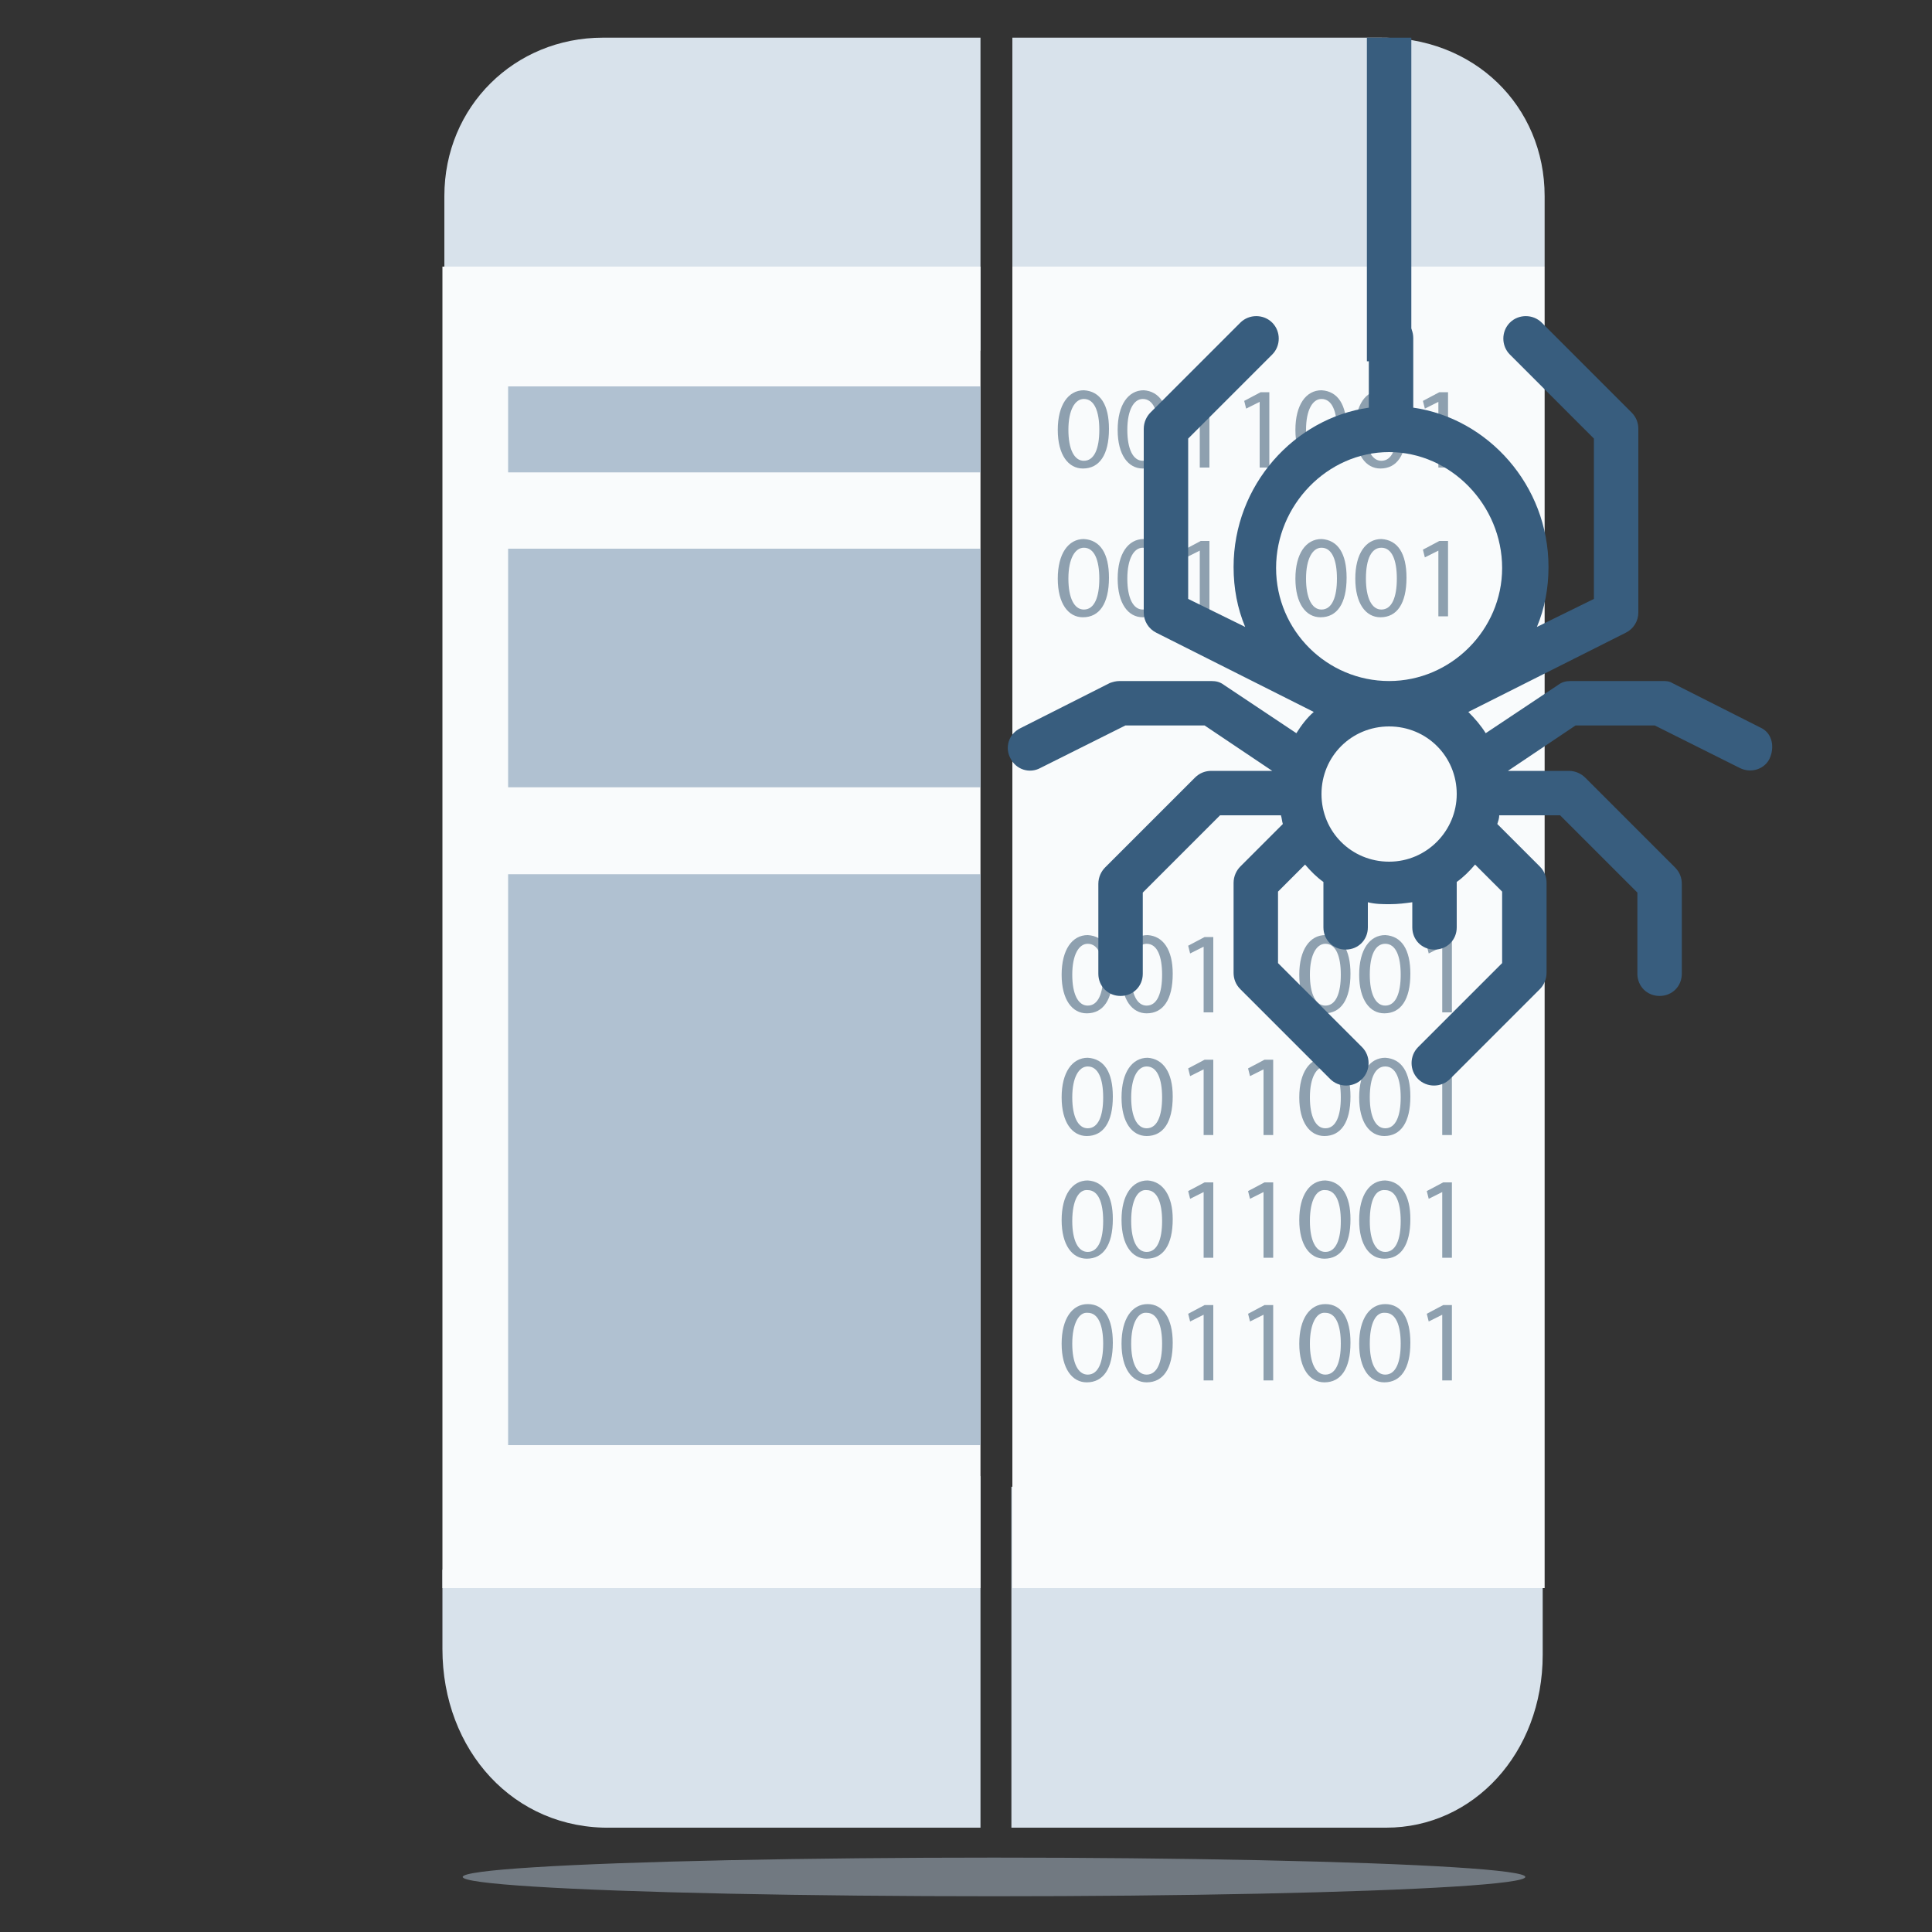
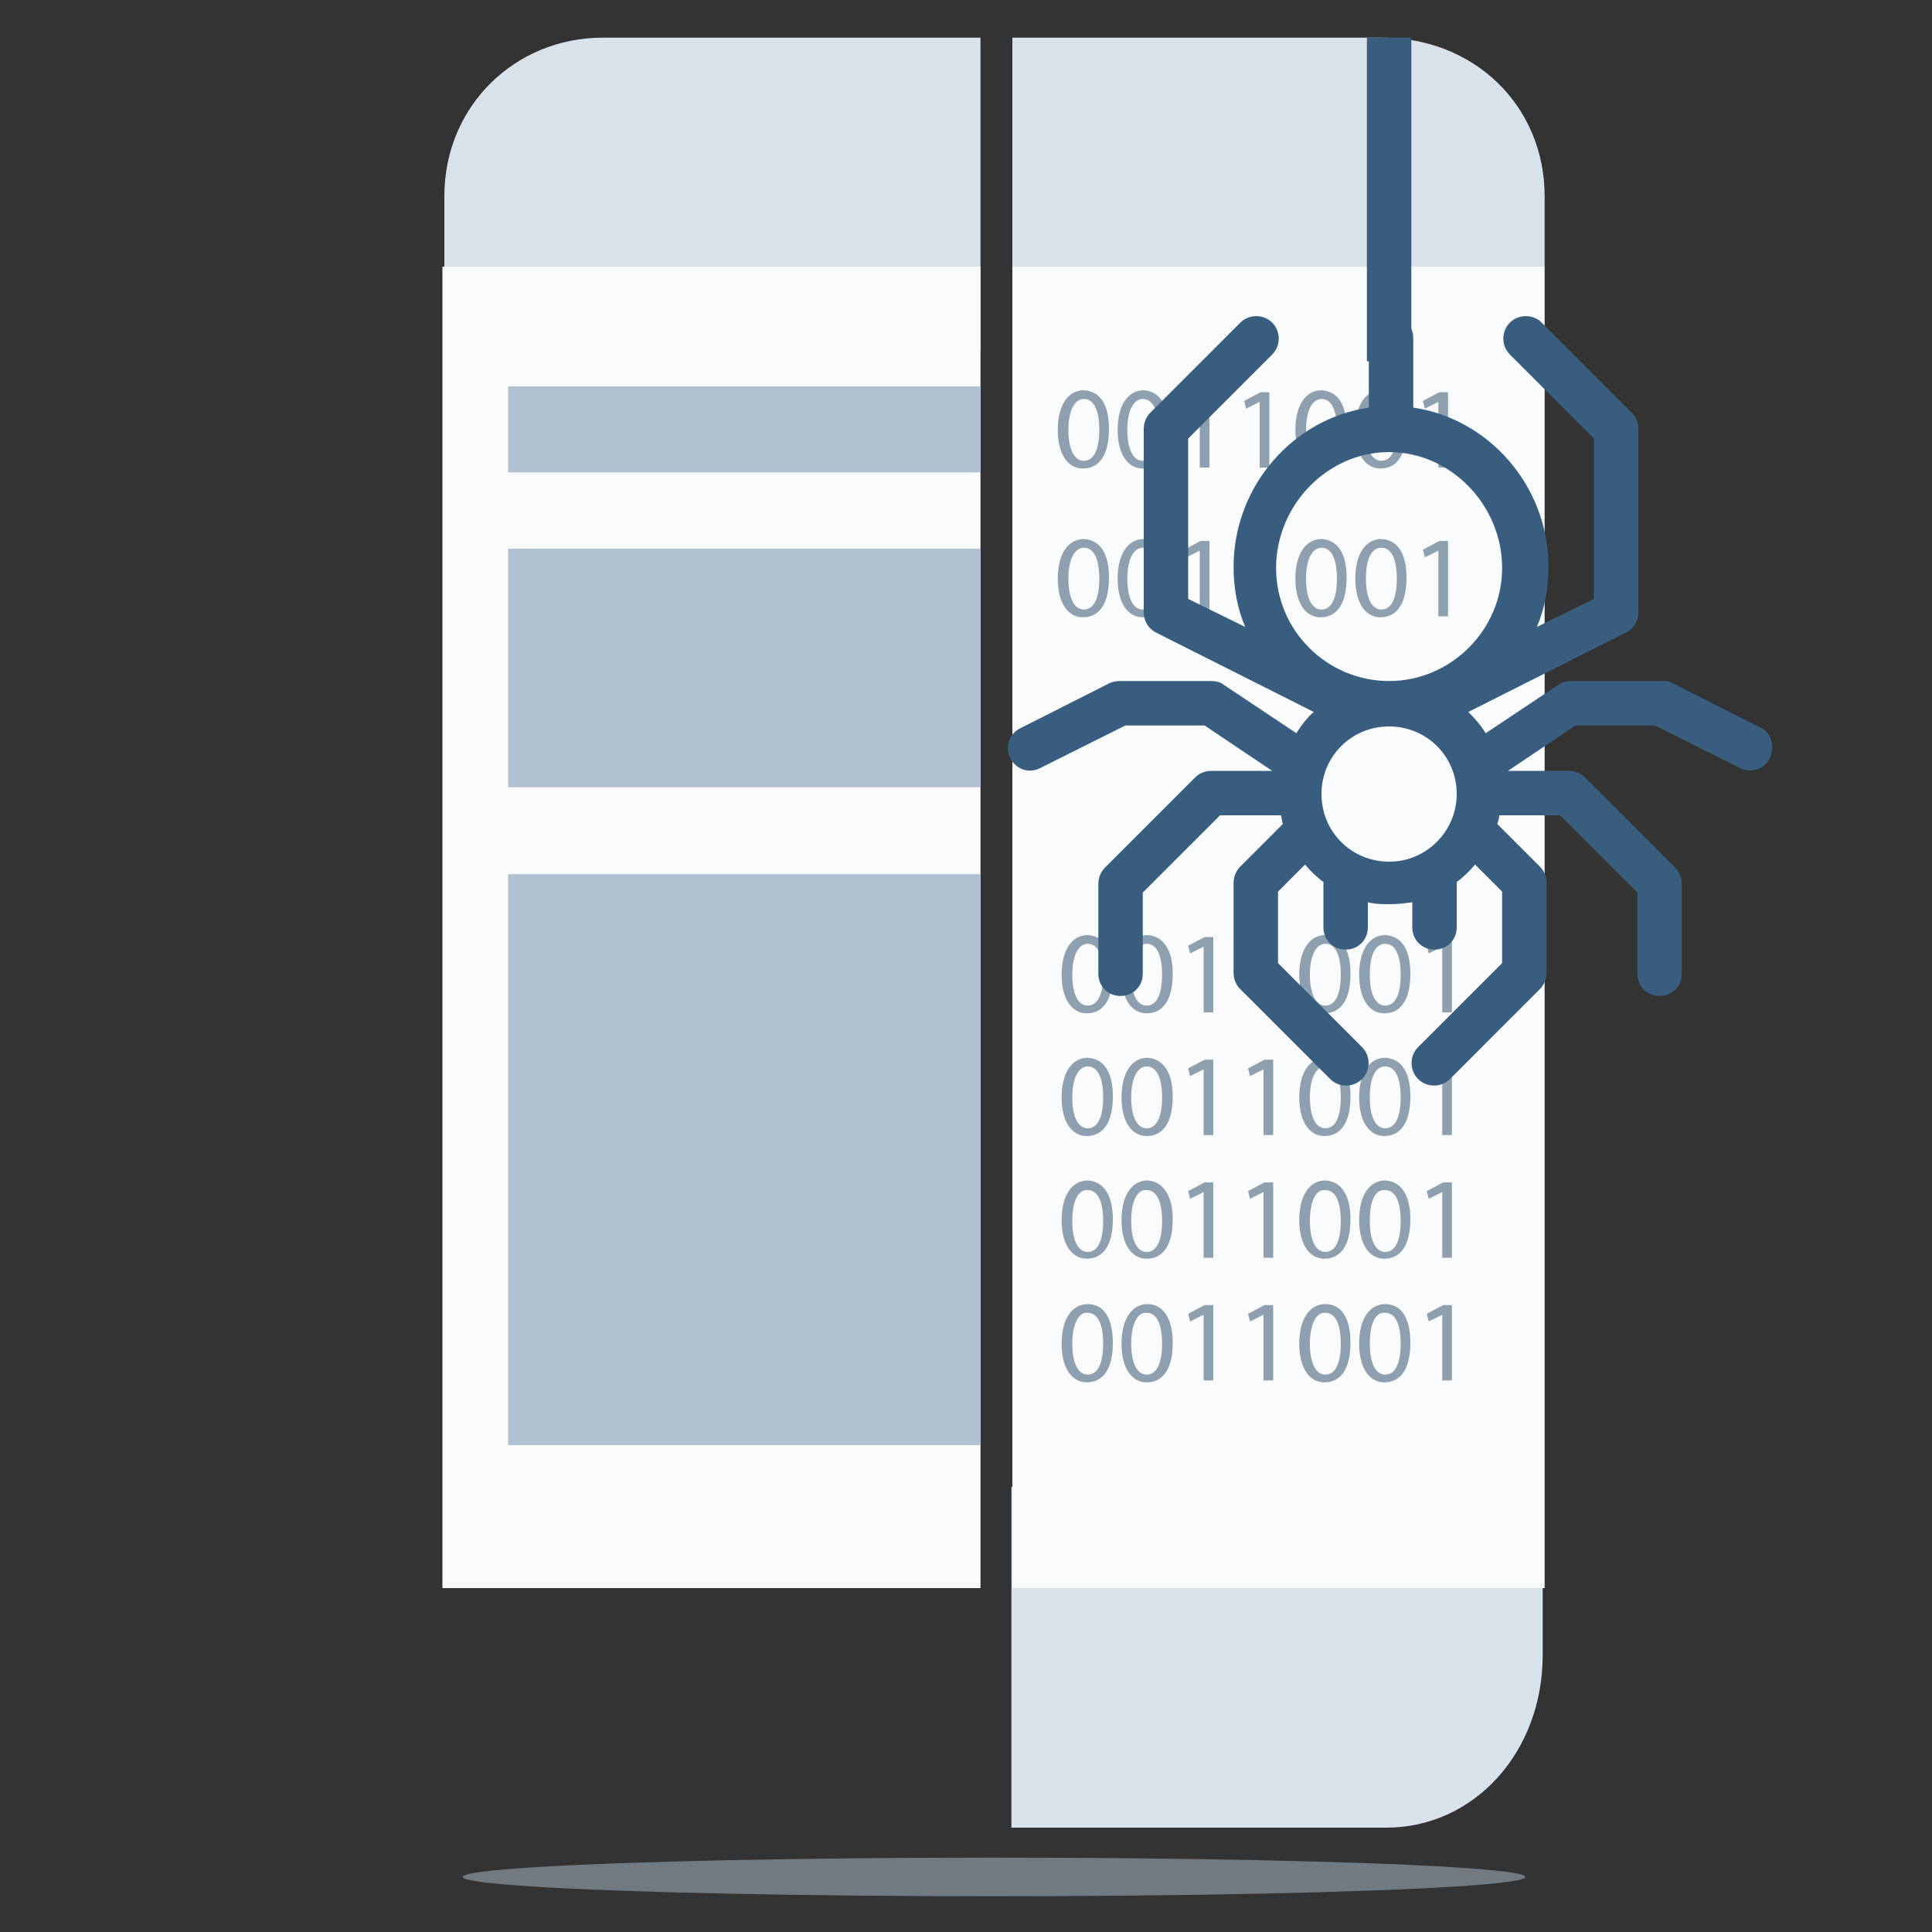
<svg xmlns="http://www.w3.org/2000/svg" version="1.1" id="Capa_1" x="0px" y="0px" viewBox="0 0 200 200" style="enable-background:new 0 0 200 200;" xml:space="preserve">
  <rect x="0" y="0" width="200" height="200" fill="#333333" stroke="none" />
  <style type="text/css">
	.st0{fill:#D8E2EB;}
	.st1{fill:#F9FBFC;}
	.st2{opacity:0.5;fill:#B0C1D1;enable-background:new    ;}
	.st3{fill:#B0C1D1;}
	.st4{fill:#8EA0AF;}
	.st5{fill:#385D7E;}
</style>
  <g>
    <path class="st0" d="M142.6,3.9h-37.8v32.3l55.1-8.6v-7.3C159.9,11,152.6,3.7,142.6,3.9z" />
    <g>
      <path class="st0" d="M104.8,189.2h38.7c9,0,16.2-7.7,16.2-17.9v-8l-55-9.4V189.2z" />
    </g>
    <rect x="104.8" y="27.6" class="st1" width="55.1" height="136.8" />
  </g>
  <ellipse class="st2" cx="102.9" cy="194.3" rx="55" ry="2" />
  <g>
    <g>
      <path class="st0" d="M101.5,3.9H62.4C53.3,3.9,46,11,46,20.3v7.3l55.5,8.7V3.9z" />
    </g>
-     <path class="st0" d="M63.3,189.2h38.2v-36.4l-55.7,9.7v8.2C45.8,181.2,53.2,189.4,63.3,189.2z" />
    <rect x="45.8" y="27.6" class="st1" width="55.7" height="136.8" />
  </g>
  <rect x="52.6" y="40" class="st3" width="48.9" height="8.9" />
  <rect x="52.6" y="56.8" class="st3" width="48.9" height="24.7" />
  <rect x="52.6" y="90.5" class="st3" width="48.9" height="59.1" />
  <g>
    <path class="st4" d="M114.8,44.4c0,2.7-1,4.1-2.7,4.1c-1.5,0-2.6-1.4-2.6-4s1.1-4.1,2.7-4.1C113.9,40.5,114.8,41.9,114.8,44.4z    M110.6,44.5c0,2,0.6,3.2,1.6,3.2c1.1,0,1.6-1.3,1.6-3.2s-0.5-3.2-1.6-3.2C111.3,41.3,110.6,42.4,110.6,44.5z" />
    <path class="st4" d="M121,44.4c0,2.7-1,4.1-2.7,4.1c-1.5,0-2.6-1.4-2.6-4s1.1-4.1,2.7-4.1C120,40.5,121,41.9,121,44.4z M116.7,44.5   c0,2,0.6,3.2,1.6,3.2c1.1,0,1.6-1.3,1.6-3.2s-0.5-3.2-1.6-3.2C117.4,41.3,116.7,42.4,116.7,44.5z" />
    <path class="st4" d="M124.2,41.6L124.2,41.6l-1.4,0.7l-0.2-0.8l1.7-0.9h0.9v7.8h-1V41.6z" />
    <path class="st4" d="M130.4,41.6L130.4,41.6l-1.4,0.7l-0.2-0.8l1.7-0.9h0.9v7.8h-1V41.6z" />
    <path class="st4" d="M139.4,44.4c0,2.7-1,4.1-2.7,4.1c-1.5,0-2.6-1.4-2.6-4s1.1-4.1,2.7-4.1C138.5,40.5,139.4,41.9,139.4,44.4z    M135.2,44.5c0,2,0.6,3.2,1.6,3.2c1.1,0,1.6-1.3,1.6-3.2s-0.5-3.2-1.6-3.2C135.9,41.3,135.2,42.4,135.2,44.5z" />
    <path class="st4" d="M145.6,44.4c0,2.7-1,4.1-2.7,4.1c-1.5,0-2.6-1.4-2.6-4s1.1-4.1,2.7-4.1C144.7,40.5,145.6,41.9,145.6,44.4z    M141.4,44.5c0,2,0.6,3.2,1.6,3.2c1.1,0,1.6-1.3,1.6-3.2s-0.5-3.2-1.6-3.2C142,41.3,141.4,42.4,141.4,44.5z" />
    <path class="st4" d="M148.9,41.6L148.9,41.6l-1.4,0.7l-0.2-0.8l1.7-0.9h0.9v7.8h-1V41.6z" />
  </g>
  <g>
    <path class="st4" d="M114.8,59.8c0,2.7-1,4.1-2.7,4.1c-1.5,0-2.6-1.4-2.6-4s1.1-4.1,2.7-4.1C113.9,55.9,114.8,57.3,114.8,59.8z    M110.6,59.9c0,2,0.6,3.2,1.6,3.2c1.1,0,1.6-1.3,1.6-3.2s-0.5-3.2-1.6-3.2C111.3,56.7,110.6,57.8,110.6,59.9z" />
    <path class="st4" d="M121,59.8c0,2.7-1,4.1-2.7,4.1c-1.5,0-2.6-1.4-2.6-4s1.1-4.1,2.7-4.1C120,55.9,121,57.3,121,59.8z M116.7,59.9   c0,2,0.6,3.2,1.6,3.2c1.1,0,1.6-1.3,1.6-3.2s-0.5-3.2-1.6-3.2C117.4,56.7,116.7,57.8,116.7,59.9z" />
    <path class="st4" d="M124.2,57L124.2,57l-1.4,0.7l-0.2-0.8l1.7-0.9h0.9v7.8h-1V57z" />
    <path class="st4" d="M130.4,57L130.4,57l-1.4,0.7l-0.2-0.8l1.7-0.9h0.9v7.8h-1V57z" />
    <path class="st4" d="M139.4,59.8c0,2.7-1,4.1-2.7,4.1c-1.5,0-2.6-1.4-2.6-4s1.1-4.1,2.7-4.1C138.5,55.9,139.4,57.3,139.4,59.8z    M135.2,59.9c0,2,0.6,3.2,1.6,3.2c1.1,0,1.6-1.3,1.6-3.2s-0.5-3.2-1.6-3.2C135.9,56.7,135.2,57.8,135.2,59.9z" />
    <path class="st4" d="M145.6,59.8c0,2.7-1,4.1-2.7,4.1c-1.5,0-2.6-1.4-2.6-4s1.1-4.1,2.7-4.1C144.7,55.9,145.6,57.3,145.6,59.8z    M141.4,59.9c0,2,0.6,3.2,1.6,3.2c1.1,0,1.6-1.3,1.6-3.2s-0.5-3.2-1.6-3.2C142,56.7,141.4,57.8,141.4,59.9z" />
    <path class="st4" d="M148.9,57L148.9,57l-1.4,0.7l-0.2-0.8L149,56h0.9v7.8h-1V57z" />
  </g>
  <g>
    <path class="st4" d="M115.2,113.5c0,2.7-1,4.1-2.7,4.1c-1.5,0-2.6-1.4-2.6-4s1.1-4.1,2.7-4.1C114.3,109.6,115.2,111,115.2,113.5z    M111,113.6c0,2,0.6,3.2,1.6,3.2c1.1,0,1.6-1.3,1.6-3.2c0-1.9-0.5-3.2-1.6-3.2C111.7,110.4,111,111.5,111,113.6z" />
    <path class="st4" d="M121.4,113.5c0,2.7-1,4.1-2.7,4.1c-1.5,0-2.6-1.4-2.6-4s1.1-4.1,2.7-4.1C120.4,109.6,121.4,111,121.4,113.5z    M117.1,113.6c0,2,0.6,3.2,1.6,3.2c1.1,0,1.6-1.3,1.6-3.2c0-1.9-0.5-3.2-1.6-3.2C117.8,110.4,117.1,111.5,117.1,113.6z" />
    <path class="st4" d="M124.6,110.7L124.6,110.7l-1.4,0.7l-0.2-0.8l1.7-0.9h0.9v7.8h-1V110.7z" />
    <path class="st4" d="M130.8,110.7L130.8,110.7l-1.4,0.7l-0.2-0.8l1.7-0.9h0.9v7.8h-1V110.7z" />
    <path class="st4" d="M139.8,113.5c0,2.7-1,4.1-2.7,4.1c-1.5,0-2.6-1.4-2.6-4s1.1-4.1,2.7-4.1C138.9,109.6,139.8,111,139.8,113.5z    M135.6,113.6c0,2,0.6,3.2,1.6,3.2c1.1,0,1.6-1.3,1.6-3.2c0-1.9-0.5-3.2-1.6-3.2C136.3,110.4,135.6,111.5,135.6,113.6z" />
    <path class="st4" d="M146,113.5c0,2.7-1,4.1-2.7,4.1c-1.5,0-2.6-1.4-2.6-4s1.1-4.1,2.7-4.1C145.1,109.6,146,111,146,113.5z    M141.8,113.6c0,2,0.6,3.2,1.6,3.2c1.1,0,1.6-1.3,1.6-3.2c0-1.9-0.5-3.2-1.6-3.2C142.4,110.4,141.8,111.5,141.8,113.6z" />
    <path class="st4" d="M149.3,110.7L149.3,110.7l-1.4,0.7l-0.2-0.8l1.7-0.9h0.9v7.8h-1V110.7z" />
  </g>
  <g>
    <path class="st4" d="M115.2,100.8c0,2.7-1,4.1-2.7,4.1c-1.5,0-2.6-1.4-2.6-4s1.1-4.1,2.7-4.1C114.3,96.9,115.2,98.3,115.2,100.8z    M111,100.9c0,2,0.6,3.2,1.6,3.2c1.1,0,1.6-1.3,1.6-3.2c0-1.9-0.5-3.2-1.6-3.2C111.7,97.7,111,98.8,111,100.9z" />
    <path class="st4" d="M121.4,100.8c0,2.7-1,4.1-2.7,4.1c-1.5,0-2.6-1.4-2.6-4s1.1-4.1,2.7-4.1C120.4,96.9,121.4,98.3,121.4,100.8z    M117.1,100.9c0,2,0.6,3.2,1.6,3.2c1.1,0,1.6-1.3,1.6-3.2c0-1.9-0.5-3.2-1.6-3.2C117.8,97.7,117.1,98.8,117.1,100.9z" />
    <path class="st4" d="M124.6,98L124.6,98l-1.4,0.7l-0.2-0.8l1.7-0.9h0.9v7.8h-1V98z" />
    <path class="st4" d="M130.8,98L130.8,98l-1.4,0.7l-0.2-0.8l1.7-0.9h0.9v7.8h-1V98z" />
    <path class="st4" d="M139.8,100.8c0,2.7-1,4.1-2.7,4.1c-1.5,0-2.6-1.4-2.6-4s1.1-4.1,2.7-4.1C138.9,96.9,139.8,98.3,139.8,100.8z    M135.6,100.9c0,2,0.6,3.2,1.6,3.2c1.1,0,1.6-1.3,1.6-3.2c0-1.9-0.5-3.2-1.6-3.2C136.3,97.7,135.6,98.8,135.6,100.9z" />
    <path class="st4" d="M146,100.8c0,2.7-1,4.1-2.7,4.1c-1.5,0-2.6-1.4-2.6-4s1.1-4.1,2.7-4.1C145.1,96.9,146,98.3,146,100.8z    M141.8,100.9c0,2,0.6,3.2,1.6,3.2c1.1,0,1.6-1.3,1.6-3.2c0-1.9-0.5-3.2-1.6-3.2C142.4,97.7,141.8,98.8,141.8,100.9z" />
    <path class="st4" d="M149.3,98L149.3,98l-1.4,0.7l-0.2-0.8l1.7-0.9h0.9v7.8h-1V98z" />
  </g>
  <g>
    <path class="st4" d="M115.2,126.2c0,2.7-1,4.1-2.7,4.1c-1.5,0-2.6-1.4-2.6-4c0-2.6,1.1-4.1,2.7-4.1   C114.3,122.3,115.2,123.8,115.2,126.2z M111,126.4c0,2,0.6,3.2,1.6,3.2c1.1,0,1.6-1.3,1.6-3.2c0-1.9-0.5-3.2-1.6-3.2   C111.7,123.1,111,124.2,111,126.4z" />
    <path class="st4" d="M121.4,126.2c0,2.7-1,4.1-2.7,4.1c-1.5,0-2.6-1.4-2.6-4c0-2.6,1.1-4.1,2.7-4.1   C120.4,122.3,121.4,123.8,121.4,126.2z M117.1,126.4c0,2,0.6,3.2,1.6,3.2c1.1,0,1.6-1.3,1.6-3.2c0-1.9-0.5-3.2-1.6-3.2   C117.8,123.1,117.1,124.2,117.1,126.4z" />
    <path class="st4" d="M124.6,123.4L124.6,123.4l-1.4,0.7l-0.2-0.8l1.7-0.9h0.9v7.8h-1V123.4z" />
    <path class="st4" d="M130.8,123.4L130.8,123.4l-1.4,0.7l-0.2-0.8l1.7-0.9h0.9v7.8h-1V123.4z" />
    <path class="st4" d="M139.8,126.2c0,2.7-1,4.1-2.7,4.1c-1.5,0-2.6-1.4-2.6-4c0-2.6,1.1-4.1,2.7-4.1   C138.9,122.3,139.8,123.8,139.8,126.2z M135.6,126.4c0,2,0.6,3.2,1.6,3.2c1.1,0,1.6-1.3,1.6-3.2c0-1.9-0.5-3.2-1.6-3.2   C136.3,123.1,135.6,124.2,135.6,126.4z" />
    <path class="st4" d="M146,126.2c0,2.7-1,4.1-2.7,4.1c-1.5,0-2.6-1.4-2.6-4c0-2.6,1.1-4.1,2.7-4.1C145.1,122.3,146,123.8,146,126.2z    M141.8,126.4c0,2,0.6,3.2,1.6,3.2c1.1,0,1.6-1.3,1.6-3.2c0-1.9-0.5-3.2-1.6-3.2C142.4,123.1,141.8,124.2,141.8,126.4z" />
    <path class="st4" d="M149.3,123.4L149.3,123.4l-1.4,0.7l-0.2-0.8l1.7-0.9h0.9v7.8h-1V123.4z" />
  </g>
  <g>
    <path class="st4" d="M115.2,139c0,2.7-1,4.1-2.7,4.1c-1.5,0-2.6-1.4-2.6-4s1.1-4.1,2.7-4.1C114.3,135,115.2,136.5,115.2,139z    M111,139.1c0,2,0.6,3.2,1.6,3.2c1.1,0,1.6-1.3,1.6-3.2s-0.5-3.2-1.6-3.2C111.7,135.8,111,137,111,139.1z" />
    <path class="st4" d="M121.4,139c0,2.7-1,4.1-2.7,4.1c-1.5,0-2.6-1.4-2.6-4s1.1-4.1,2.7-4.1S121.4,136.5,121.4,139z M117.1,139.1   c0,2,0.6,3.2,1.6,3.2c1.1,0,1.6-1.3,1.6-3.2s-0.5-3.2-1.6-3.2C117.8,135.8,117.1,137,117.1,139.1z" />
    <path class="st4" d="M124.6,136.1L124.6,136.1l-1.4,0.7L123,136l1.7-0.9h0.9v7.8h-1V136.1z" />
    <path class="st4" d="M130.8,136.1L130.8,136.1l-1.4,0.7l-0.2-0.8l1.7-0.9h0.9v7.8h-1V136.1z" />
    <path class="st4" d="M139.8,139c0,2.7-1,4.1-2.7,4.1c-1.5,0-2.6-1.4-2.6-4s1.1-4.1,2.7-4.1C138.9,135,139.8,136.5,139.8,139z    M135.6,139.1c0,2,0.6,3.2,1.6,3.2c1.1,0,1.6-1.3,1.6-3.2s-0.5-3.2-1.6-3.2C136.3,135.8,135.6,137,135.6,139.1z" />
    <path class="st4" d="M146,139c0,2.7-1,4.1-2.7,4.1c-1.5,0-2.6-1.4-2.6-4s1.1-4.1,2.7-4.1C145.1,135,146,136.5,146,139z    M141.8,139.1c0,2,0.6,3.2,1.6,3.2c1.1,0,1.6-1.3,1.6-3.2s-0.5-3.2-1.6-3.2C142.4,135.8,141.8,137,141.8,139.1z" />
    <path class="st4" d="M149.3,136.1L149.3,136.1l-1.4,0.7l-0.2-0.8l1.7-0.9h0.9v7.8h-1V136.1z" />
  </g>
  <g>
    <g>
      <g>
        <path class="st5" d="M182.4,75.4l-9.3-4.7c-0.3-0.2-0.7-0.2-1-0.2h-9.5c-0.5,0-0.9,0.1-1.3,0.4l-7.5,5c-0.5-0.8-1.1-1.5-1.8-2.2     l16.3-8.2c0.8-0.4,1.3-1.2,1.3-2.1v-19c0-0.6-0.2-1.2-0.7-1.7l-9.3-9.3c-0.9-0.9-2.4-0.9-3.3,0c-0.9,0.9-0.9,2.4,0,3.3l8.7,8.7     V62l-5.9,2.9c0.8-1.9,1.2-4,1.2-6.2c0-8.5-6.3-15.4-14-16.5V35c0-1.3-1-2.3-2.3-2.3s-2.3,1-2.3,2.3v7.2c-7.7,1.1-14,8-14,16.5     c0,2.2,0.4,4.3,1.2,6.2L123,62V45.4l8.7-8.7c0.9-0.9,0.9-2.4,0-3.3c-0.9-0.9-2.4-0.9-3.3,0l-9.3,9.3c-0.4,0.4-0.7,1-0.7,1.7v19     c0,0.9,0.5,1.7,1.3,2.1l16.3,8.2c-0.7,0.6-1.3,1.4-1.8,2.2l-7.5-5c-0.4-0.3-0.8-0.4-1.3-0.4h-9.5c-0.4,0-0.7,0.1-1,0.2l-9.3,4.7     c-1.2,0.6-1.6,2-1,3.1c0.6,1.2,2,1.6,3.1,1l8.8-4.4h8.2l7,4.7h-6.3c-0.6,0-1.2,0.2-1.7,0.7l-9.3,9.3c-0.4,0.4-0.7,1-0.7,1.7v9.3     c0,1.3,1,2.3,2.3,2.3s2.3-1,2.3-2.3v-8.4l8-8h6.3c0.1,0.3,0.1,0.6,0.2,0.9l-4.4,4.4c-0.4,0.4-0.7,1-0.7,1.7v9.3     c0,0.6,0.2,1.2,0.7,1.7l9.3,9.3c0.9,0.9,2.4,0.9,3.3,0c0.9-0.9,0.9-2.4,0-3.3l-8.7-8.7v-7.4l2.8-2.8c0.6,0.7,1.2,1.3,1.9,1.8V96     c0,1.3,1,2.3,2.3,2.3s2.3-1,2.3-2.3v-2.6c0.8,0.2,1.5,0.2,2.3,0.2s1.6-0.1,2.3-0.2V96c0,1.3,1,2.3,2.3,2.3s2.3-1,2.3-2.3v-4.7     c0.7-0.5,1.3-1.1,1.9-1.8l2.8,2.8v7.4l-8.7,8.7c-0.9,0.9-0.9,2.4,0,3.3s2.4,0.9,3.3,0l9.3-9.3c0.4-0.4,0.7-1,0.7-1.7v-9.3     c0-0.6-0.2-1.2-0.7-1.7l-4.4-4.4c0.1-0.3,0.2-0.6,0.2-0.9h6.3l8,8v8.4c0,1.3,1,2.3,2.3,2.3s2.3-1,2.3-2.3v-9.3     c0-0.6-0.2-1.2-0.7-1.7l-9.3-9.3c-0.4-0.4-1-0.7-1.7-0.7h-6.3l7-4.7h8.2l8.8,4.4c1.2,0.6,2.6,0.1,3.1-1S183.5,76,182.4,75.4z      M143.8,89.2c-3.9,0-7-3.1-7-7s3.1-7,7-7s7,3.1,7,7C150.8,86,147.7,89.2,143.8,89.2z M143.8,70.5c-6.4,0-11.7-5.2-11.7-11.7     s5.3-12,11.7-12s11.7,5.5,11.7,12C155.5,65.2,150.2,70.5,143.8,70.5z" />
      </g>
    </g>
    <rect x="141.5" y="3.9" class="st5" width="4.6" height="33.5" />
  </g>
</svg>